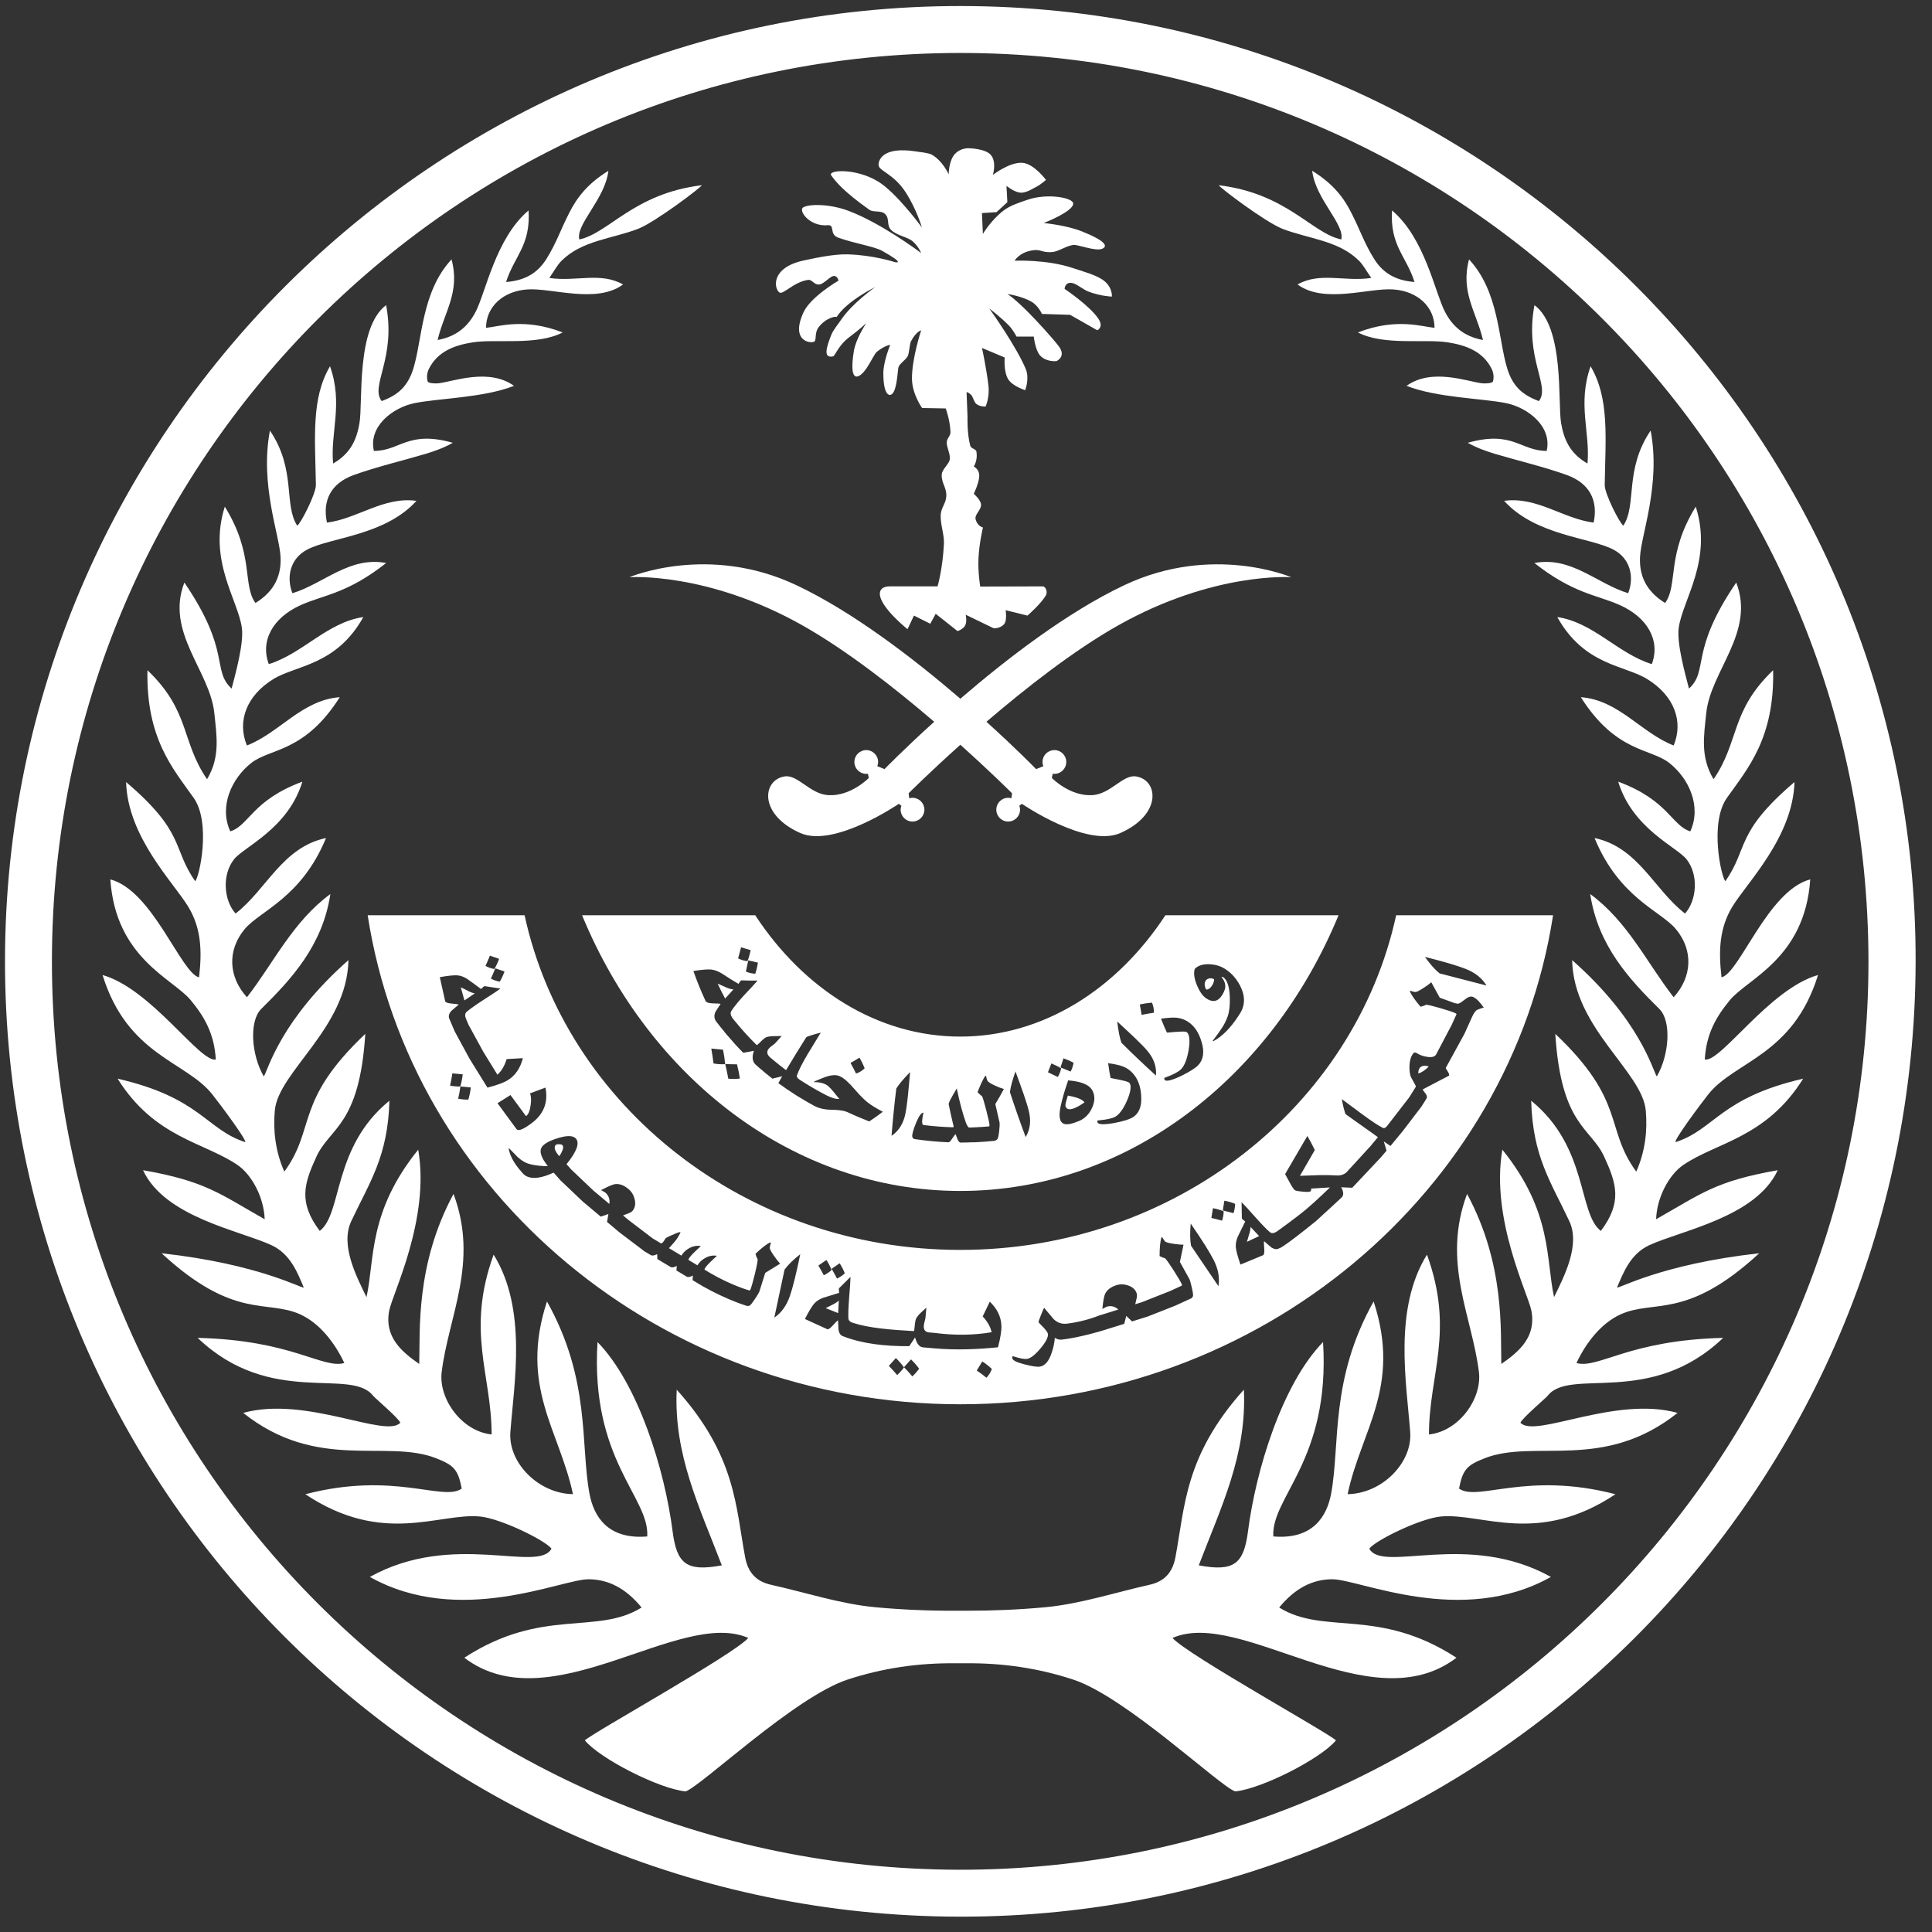
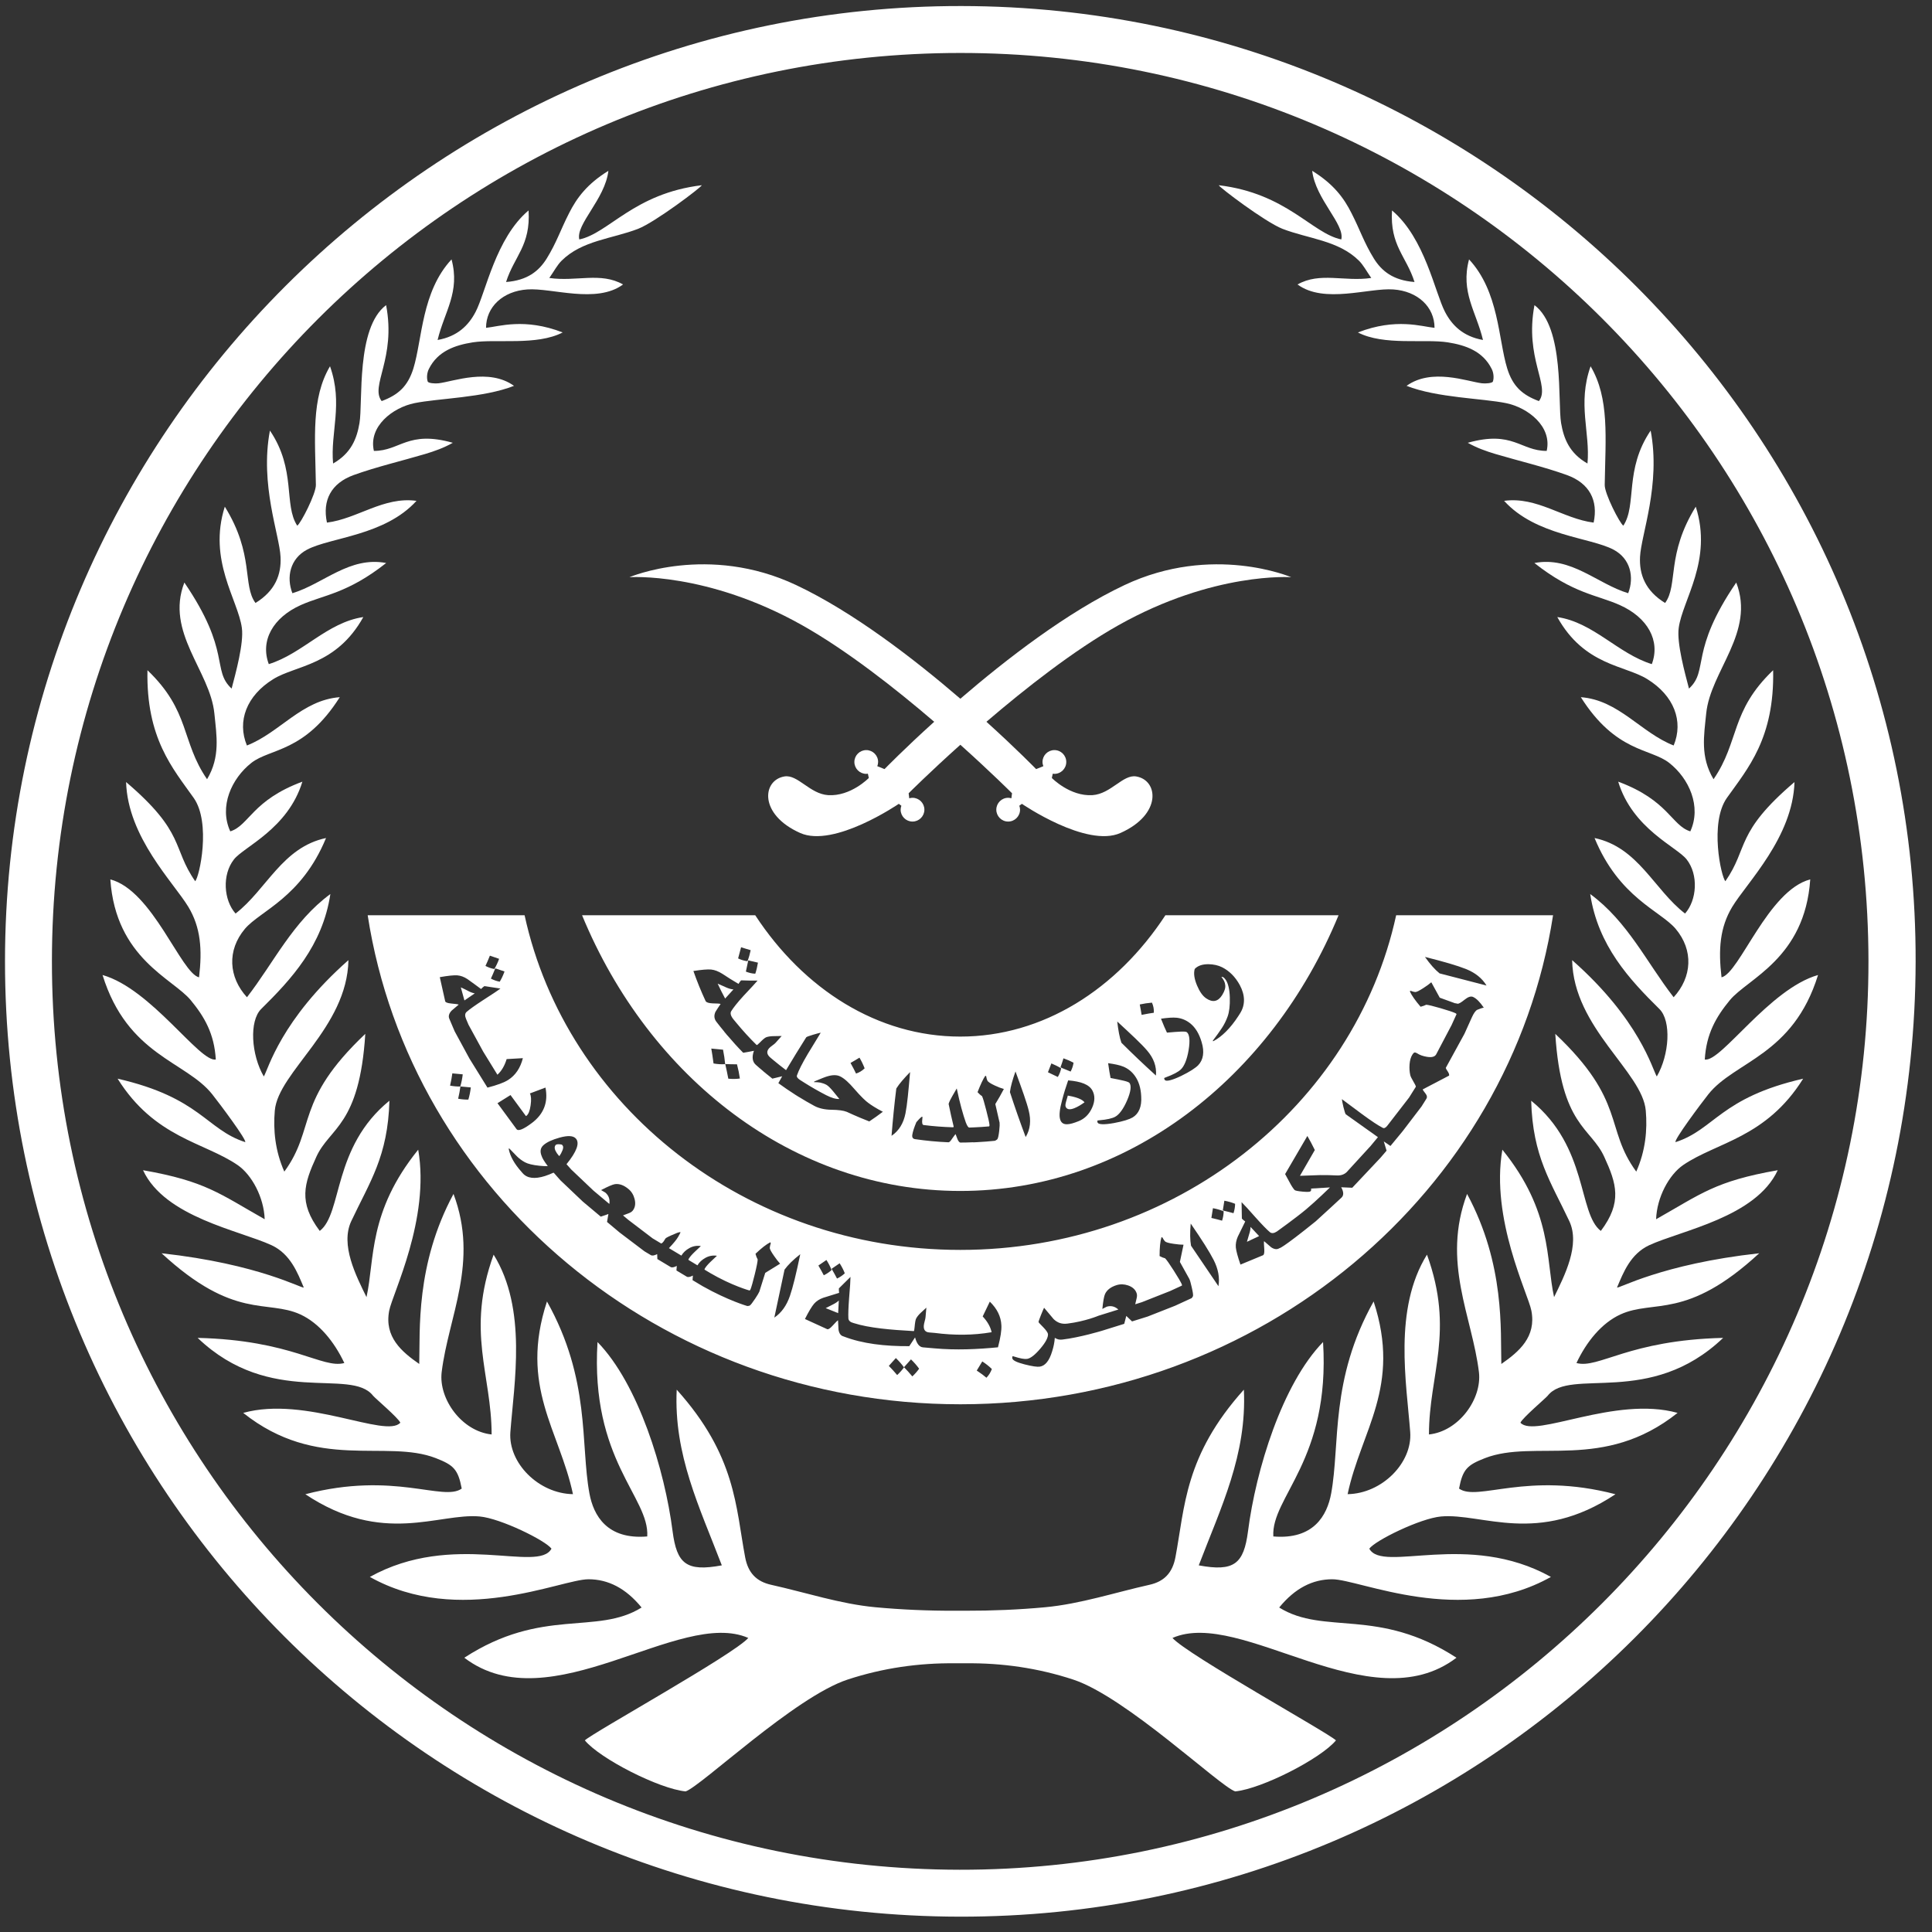
<svg xmlns="http://www.w3.org/2000/svg" width="80" height="80" viewBox="0 0 80 80" fill="none">
  <rect x="0" y="0" width="80" height="80" fill="#333333" stroke="none" />
  <path d="M39.811 0.25C17.998 0.222 0.214 17.981 0.207 39.797C0.2 61.638 17.866 79.326 39.73 79.365C61.556 79.403 79.271 61.713 79.322 39.828C79.374 18.037 61.644 0.278 39.811 0.25ZM39.734 77.422C18.954 77.391 2.138 60.556 2.15 39.791C2.161 19.016 18.991 2.196 39.765 2.193C60.541 2.193 77.349 19 77.369 39.791C77.389 60.532 60.468 77.453 39.734 77.422Z" fill="white" />
  <path d="M70.739 45.312C71.827 43.94 74.248 43.71 75.281 40.373C73.266 40.945 71.258 43.998 70.591 43.873C70.654 42.801 71.064 42.103 71.625 41.42C72.358 40.523 74.737 39.693 74.958 36.414C73.207 36.87 72.03 40.298 71.285 40.469C71.148 39.316 71.215 38.403 71.729 37.55C72.338 36.544 74.237 34.672 74.306 32.383C71.834 34.488 72.412 35.101 71.445 36.488C71.27 36.321 70.778 34.067 71.508 33.038C72.37 31.822 73.48 30.574 73.422 27.752C71.64 29.456 72.037 30.691 70.954 32.266C70.396 31.334 70.559 30.457 70.65 29.545C70.825 27.779 72.693 26.188 71.894 24.122C69.941 26.983 70.771 27.744 69.937 28.513C69.77 27.877 69.425 26.629 69.512 26.001C69.668 24.84 70.927 23.202 70.218 20.98C68.987 22.965 69.497 24.224 68.948 24.968C68.125 24.461 67.875 23.787 67.91 23.061C67.953 22.14 68.775 20.075 68.35 17.829C67.251 19.451 67.789 20.902 67.219 21.767C67.072 21.674 66.439 20.441 66.448 20.079C66.478 18.126 66.651 16.5 65.863 15.166C65.31 16.729 65.854 17.907 65.734 19.193C64.982 18.764 64.752 18.159 64.642 17.52C64.495 16.655 64.79 13.571 63.539 12.635C63.119 14.846 64.213 15.977 63.723 16.608C63.036 16.354 62.639 15.996 62.41 15.255C62.039 14.05 62.074 12.078 60.83 10.741C60.468 12.098 61.127 12.901 61.407 14.078C60.581 13.931 60.124 13.47 59.836 12.917C59.419 12.121 59.001 9.856 57.64 8.714C57.551 10.173 58.232 10.604 58.572 11.677C57.688 11.61 57.211 11.222 56.892 10.71C56.476 10.036 56.327 9.54 55.965 8.831C55.646 8.192 55.213 7.615 54.335 7.073C54.472 8.246 55.692 9.284 55.54 9.915C54.32 9.661 53.282 8.008 50.468 7.67C50.468 7.739 52.382 9.191 53.104 9.475C54.183 9.891 55.423 9.954 56.27 10.793C56.456 10.979 56.582 11.226 56.781 11.51C55.669 11.674 54.657 11.252 53.728 11.779C54.827 12.593 56.684 11.911 57.693 11.985C58.703 12.054 59.401 12.71 59.401 13.575C58.874 13.525 57.81 13.151 56.228 13.766C57.307 14.323 58.976 14.024 59.951 14.176C60.684 14.293 61.397 14.535 61.767 15.275C61.846 15.427 61.869 15.645 61.818 15.797C61.794 15.867 61.517 15.89 61.362 15.871C60.754 15.797 59.284 15.227 58.243 15.977C59.511 16.475 61.377 16.491 62.368 16.694C63.261 16.878 64.278 17.654 64.045 18.671C62.957 18.675 62.649 17.808 60.777 18.335C61.148 18.545 61.533 18.682 61.923 18.799C62.91 19.091 63.919 19.325 64.886 19.672C65.818 20.012 66.184 20.721 65.989 21.64C64.722 21.48 63.647 20.552 62.282 20.739C63.595 22.185 65.84 22.247 66.811 22.759C67.517 23.133 67.676 23.897 67.42 24.564C66.126 24.17 65.062 23.023 63.536 23.313C65.147 24.583 66.124 24.631 67.065 25.051C68.23 25.569 68.761 26.533 68.398 27.5C66.991 27.064 65.984 25.773 64.484 25.551C65.602 27.563 67.283 27.543 68.211 28.121C69.318 28.804 69.719 29.864 69.303 30.869C67.951 30.343 67.03 28.986 65.459 28.869C66.909 31.162 68.343 30.982 69.115 31.587C69.945 32.237 70.463 33.399 69.992 34.425C69.212 34.183 69.088 33.138 67.006 32.367C67.602 34.324 69.435 35.065 69.841 35.587C70.339 36.222 70.265 37.275 69.774 37.828C68.491 36.838 67.84 35.084 66.027 34.701C67.045 37.173 68.749 37.711 69.384 38.459C70.136 39.352 70.062 40.463 69.302 41.294C68.19 39.863 67.403 38.162 65.847 37.02C66.17 39.161 67.473 40.557 68.712 41.78C69.215 42.278 69.126 43.678 68.604 44.575C68.42 44.274 67.902 42.228 65.099 39.757C65.154 42.568 68.012 44.384 68.148 45.988C68.218 46.787 68.137 47.656 67.754 48.514C66.432 46.709 67.353 45.606 64.401 42.81C64.644 46.627 65.871 46.678 66.428 47.901C66.939 49.013 67.18 49.785 66.287 50.97C65.336 50.241 65.769 47.504 63.403 45.578C63.465 47.89 64.218 48.939 64.982 50.565C65.442 51.547 64.783 52.825 64.351 53.711C64.004 52.144 64.293 50.183 62.21 47.606C61.712 50.467 63.279 53.575 63.411 54.272C63.621 55.36 62.897 55.972 62.167 56.479C62.128 55.118 62.327 52.365 60.748 49.438C59.688 52.268 60.958 54.502 61.24 56.821C61.368 57.92 60.414 59.266 59.17 59.398C59.17 56.915 60.242 55.133 59.088 51.952C57.688 54.206 58.242 57.277 58.394 59.301C58.487 60.575 57.224 61.847 55.802 61.87C56.359 59.231 58.036 57.419 56.879 53.891C55.065 57.126 55.498 59.789 55.121 61.84C54.954 62.752 54.392 63.762 52.726 63.621C52.625 61.996 55.089 60.464 54.785 55.571C53.093 57.309 52.002 60.869 51.678 63.403C51.502 64.755 51.108 65.091 49.638 64.818C50.559 62.408 51.634 60.241 51.506 57.543C49.046 60.28 49.066 62.4 48.672 64.482C48.55 65.126 48.208 65.488 47.592 65.624C46.158 65.945 44.738 66.415 43.284 66.552C42.181 66.654 41.078 66.7 39.982 66.697H39.546C38.45 66.701 37.346 66.654 36.243 66.552C34.789 66.415 33.37 65.943 31.935 65.624C31.319 65.488 30.975 65.126 30.855 64.482C30.461 62.4 30.481 60.28 28.021 57.543C27.893 60.241 28.968 62.408 29.889 64.818C28.419 65.091 28.025 64.755 27.85 63.403C27.527 60.869 26.434 57.309 24.742 55.571C24.439 60.464 26.902 61.996 26.801 63.621C25.136 63.762 24.575 62.752 24.407 61.84C24.028 59.789 24.461 57.126 22.649 53.891C21.491 57.419 23.167 59.232 23.725 61.87C22.302 61.847 21.04 60.577 21.133 59.301C21.285 57.277 21.84 54.206 20.44 51.952C19.286 55.133 20.357 56.915 20.357 59.398C19.114 59.266 18.158 57.92 18.288 56.821C18.569 54.502 19.839 52.268 18.779 49.438C17.2 52.365 17.399 55.118 17.36 56.479C16.631 55.972 15.906 55.36 16.116 54.272C16.248 53.575 17.815 50.467 17.317 47.606C15.235 50.183 15.523 52.144 15.176 53.711C14.743 52.827 14.084 51.548 14.545 50.565C15.31 48.939 16.062 47.89 16.125 45.578C13.758 47.504 14.191 50.241 13.24 50.97C12.347 49.785 12.589 49.013 13.099 47.901C13.656 46.677 14.885 46.627 15.126 42.81C12.174 45.606 13.095 46.709 11.773 48.514C11.392 47.656 11.309 46.787 11.379 45.988C11.515 44.386 14.374 42.568 14.428 39.757C11.626 42.23 11.106 44.276 10.924 44.575C10.401 43.678 10.312 42.278 10.815 41.78C12.055 40.555 13.357 39.16 13.68 37.02C12.124 38.162 11.337 39.862 10.226 41.294C9.465 40.463 9.391 39.352 10.143 38.459C10.779 37.711 12.482 37.172 13.5 34.701C11.688 35.083 11.036 36.838 9.754 37.828C9.262 37.275 9.188 36.222 9.687 35.587C10.092 35.065 11.925 34.324 12.521 32.367C10.439 33.138 10.315 34.183 9.535 34.425C9.063 33.4 9.582 32.239 10.412 31.587C11.184 30.982 12.619 31.162 14.069 28.869C12.498 28.986 11.577 30.343 10.224 30.869C9.808 29.864 10.209 28.804 11.316 28.121C12.244 27.544 13.924 27.564 15.044 25.551C13.542 25.774 12.537 27.064 11.13 27.5C10.768 26.533 11.297 25.571 12.463 25.051C13.403 24.631 14.381 24.583 15.991 23.313C14.467 23.025 13.403 24.171 12.107 24.564C11.85 23.897 12.01 23.133 12.716 22.759C13.687 22.247 15.932 22.186 17.246 20.739C15.881 20.552 14.806 21.48 13.538 21.64C13.343 20.72 13.709 20.011 14.641 19.672C15.608 19.325 16.618 19.091 17.604 18.799C17.994 18.682 18.38 18.545 18.75 18.335C16.879 17.808 16.57 18.675 15.482 18.671C15.248 17.652 16.267 16.877 17.159 16.694C18.15 16.491 20.018 16.475 21.284 15.977C20.243 15.229 18.772 15.797 18.165 15.871C18.009 15.89 17.732 15.867 17.71 15.797C17.659 15.645 17.682 15.427 17.76 15.275C18.13 14.534 18.843 14.293 19.576 14.176C20.551 14.024 22.22 14.323 23.299 13.766C21.717 13.151 20.653 13.524 20.126 13.575C20.126 12.71 20.824 12.054 21.834 11.985C22.844 11.911 24.699 12.593 25.799 11.779C24.872 11.252 23.858 11.673 22.746 11.51C22.945 11.226 23.069 10.979 23.257 10.793C24.103 9.954 25.343 9.891 26.423 9.475C27.145 9.191 29.059 7.739 29.059 7.67C26.244 8.009 25.207 9.661 23.987 9.915C23.835 9.284 25.056 8.246 25.192 7.073C24.315 7.615 23.883 8.192 23.562 8.831C23.2 9.54 23.051 10.036 22.635 10.71C22.314 11.222 21.84 11.611 20.955 11.677C21.295 10.604 21.976 10.173 21.887 8.714C20.526 9.856 20.11 12.121 19.692 12.917C19.403 13.47 18.947 13.931 18.12 14.078C18.402 12.901 19.061 12.098 18.697 10.741C17.453 12.078 17.488 14.05 17.118 15.255C16.888 15.996 16.489 16.354 15.804 16.608C15.312 15.977 16.409 14.846 15.988 12.635C14.737 13.571 15.033 16.655 14.885 17.52C14.776 18.159 14.545 18.764 13.793 19.193C13.672 17.906 14.218 16.729 13.665 15.166C12.878 16.499 13.049 18.125 13.08 20.079C13.088 20.441 12.456 21.674 12.308 21.767C11.738 20.902 12.277 19.451 11.177 17.829C10.752 20.075 11.574 22.142 11.617 23.061C11.652 23.787 11.403 24.461 10.579 24.968C10.029 24.223 10.54 22.963 9.309 20.98C8.6 23.202 9.859 24.84 10.015 26.001C10.102 26.629 9.758 27.876 9.591 28.513C8.756 27.745 9.586 26.985 7.634 24.122C6.834 26.188 8.702 27.779 8.877 29.545C8.967 30.457 9.131 31.334 8.574 32.266C7.49 30.691 7.887 29.456 6.106 27.752C6.047 30.574 7.159 31.822 8.019 33.038C8.748 34.067 8.258 36.321 8.082 36.488C7.115 35.101 7.692 34.488 5.221 32.383C5.291 34.672 7.189 36.542 7.798 37.55C8.312 38.403 8.379 39.316 8.242 40.469C7.497 40.298 6.32 36.871 4.569 36.414C4.792 39.693 7.17 40.523 7.902 41.42C8.464 42.103 8.873 42.801 8.936 43.873C8.269 43.998 6.262 40.945 4.246 40.373C5.28 43.71 7.7 43.94 8.788 45.312C9.104 45.709 10.231 47.219 10.153 47.293C8.535 46.77 8.305 45.453 4.87 44.666C6.406 47.121 8.453 47.293 9.837 48.241C10.429 48.647 10.929 49.583 10.96 50.486C9.096 49.434 8.519 48.911 5.923 48.456C6.827 50.404 9.919 50.948 11.248 51.563C12.02 51.925 12.316 52.686 12.577 53.31C12.53 53.384 10.752 52.343 6.691 51.895C9.708 54.682 11.045 53.793 12.438 54.428C13.218 54.788 13.844 55.564 14.258 56.44C13.337 56.689 12.098 55.492 8.184 55.399C11.209 58.292 14.523 56.604 15.45 57.796C15.524 57.89 16.495 58.713 16.577 58.911C15.981 59.574 12.667 57.784 10.071 58.505C13.14 60.946 15.981 59.574 18.051 60.38C18.776 60.664 18.967 60.836 19.119 61.639C18.348 62.19 16.324 60.911 12.644 61.873C15.856 64.014 18.164 62.641 19.864 62.794C20.727 62.872 22.589 63.788 22.835 64.127C22.285 65.152 18.765 63.379 15.315 65.297C19.019 67.375 23.234 65.394 24.367 65.394C25.178 65.394 25.911 65.761 26.567 66.564C24.699 67.726 22.462 66.541 19.226 68.643C22.785 71.356 28.138 66.577 30.985 67.824C30.381 68.513 24.553 71.742 24.217 72.065C24.845 72.825 27.293 74.072 28.389 74.178C29.02 73.975 32.911 70.264 35.098 69.547C36.561 69.067 38.045 68.857 39.55 68.873H39.986C41.49 68.857 42.976 69.067 44.437 69.547C46.624 70.264 50.516 73.976 51.147 74.178C52.242 74.072 54.69 72.825 55.319 72.065C54.983 71.742 49.155 68.513 48.55 67.824C51.396 66.576 56.749 71.356 60.309 68.643C57.074 66.541 54.835 67.726 52.969 66.564C53.623 65.761 54.356 65.394 55.168 65.394C56.302 65.394 60.517 67.375 64.22 65.297C60.77 63.379 57.25 65.152 56.7 64.127C56.945 63.787 58.809 62.872 59.671 62.794C61.37 62.642 63.678 64.014 66.892 61.873C63.212 60.911 61.188 62.19 60.416 61.639C60.568 60.836 60.759 60.664 61.485 60.38C63.555 59.574 66.397 60.946 69.465 58.505C66.868 57.784 63.555 59.574 62.958 58.911C63.041 58.712 64.011 57.89 64.085 57.796C65.013 56.604 68.326 58.291 71.352 55.399C67.438 55.492 66.198 56.689 65.278 56.44C65.691 55.562 66.318 54.786 67.098 54.428C68.49 53.793 69.827 54.682 72.845 51.895C68.783 52.343 67.005 53.384 66.959 53.31C67.221 52.686 67.516 51.925 68.287 51.563C69.616 50.948 72.709 50.406 73.612 48.456C71.016 48.911 70.439 49.435 68.576 50.486C68.606 49.583 69.107 48.647 69.698 48.241C71.083 47.294 73.129 47.123 74.665 44.666C71.231 45.453 71.001 46.77 69.382 47.293C69.297 47.219 70.424 45.71 70.739 45.312Z" fill="white" />
-   <path d="M44.382 11.716C44.593 11.747 44.839 11.995 45.101 12.086C45.618 12.272 46.04 12.281 46.04 12.281C46.04 12.281 46.081 11.912 45.705 11.618C45.409 11.389 44.796 11.224 44.421 11.099C43.346 10.735 42.014 10.795 42.014 10.795C42.014 10.795 42.195 10.461 42.733 10.369C43.109 10.303 43.109 10.466 43.556 10.439C43.828 10.422 44.143 10.18 44.445 10.142C44.633 10.117 45.363 10.422 45.645 10.299C45.868 10.202 45.813 9.985 44.792 9.578C44.14 9.32 43.218 9.235 43.218 9.235C43.218 9.235 44.453 8.757 44.439 8.426C44.429 8.182 43.364 7.993 42.556 8.269C42.208 8.39 41.819 8.507 41.527 8.739C41.014 9.145 40.699 9.688 40.699 9.688L40.66 8.823L41.264 8.784L41.713 8.372L41.676 7.695C41.676 7.695 41.972 7.945 42.241 7.977C42.406 7.998 42.636 7.883 42.636 7.883C42.636 7.883 42.736 7.831 42.946 7.718C43.085 7.645 43.312 7.45 43.312 7.45C43.312 7.45 42.817 6.777 42.336 6.742C41.805 6.703 41.112 7.243 41.112 7.243C41.112 7.243 41.282 6.703 41.025 6.413C40.794 6.151 40.133 6.14 40.133 6.14C40.133 6.14 39.808 6.105 39.553 6.363C39.284 6.636 39.282 7.218 39.282 7.218C39.282 7.218 39.031 6.647 38.572 6.399C38.443 6.33 38.071 6.292 37.921 6.27C36.543 6.054 36.372 6.64 36.379 6.831C36.39 7.09 37.007 7.179 37.524 7.997C37.936 8.646 38.155 9.351 38.175 9.42C38.113 9.334 37.102 7.965 36.354 7.512C35.412 6.947 34.269 7.039 34.417 7.257C34.589 7.509 34.933 7.931 35.997 8.685C36.167 8.806 36.468 8.703 36.635 8.848C36.859 9.043 36.694 9.305 36.89 9.511C37.121 9.756 37.585 9.808 37.799 9.998C38.031 10.207 38.131 10.446 38.141 10.476C38.092 10.439 36.497 9.241 35.129 8.728C34.327 8.429 33.493 8.448 33.26 8.586C33.043 8.716 33.525 9.395 34.276 9.326C34.589 9.295 34.32 9.703 34.711 9.842C35.405 10.086 36.205 10.206 36.526 10.386C37.553 10.961 37.064 10.857 37.064 10.857C37.064 10.857 36.171 10.56 35.093 10.532C34.476 10.515 33.621 10.716 33.286 10.784C31.927 11.077 32.041 11.921 32.267 12.106C32.416 12.231 32.853 11.68 33.454 11.591C33.638 11.563 33.691 11.794 33.917 11.781C34.094 11.772 34.351 11.467 34.493 11.433C34.677 11.391 34.72 11.621 34.72 11.621C34.72 11.621 33.572 12.284 33.273 12.929C32.721 14.123 33.555 14.237 33.718 14.144C33.819 14.085 33.718 13.781 33.897 13.55C34.225 13.126 34.674 13.077 34.636 13.138C35.03 12.503 36.102 11.956 36.234 11.89C36.122 11.974 35.282 12.585 34.859 13.198C34.699 13.435 34.504 13.658 34.419 13.872C34.231 14.357 34.066 14.844 34.491 14.758C34.585 14.74 34.7 14.305 35.189 13.944C35.576 13.658 35.831 13.415 35.869 13.383C35.82 13.456 35.44 14.042 35.359 14.524C35.125 15.929 35.579 15.7 35.893 15.232C36.062 14.977 36.221 14.635 36.312 14.564C36.639 14.303 36.863 14.279 36.863 14.279C36.863 14.279 36.577 14.966 36.577 15.459C36.577 16.41 36.866 16.485 37.008 16.223C37.161 15.938 37.171 15.257 37.212 15.18C37.291 15.027 37.492 14.908 37.582 14.758C37.652 14.637 37.663 14.236 37.724 14.126C37.941 13.72 38.144 13.678 38.144 13.678C38.144 13.678 37.752 14.85 37.763 15.695C37.77 16.319 38.181 16.895 38.181 16.895L39.16 16.913C39.16 16.913 39.339 17.386 39.357 17.892C39.361 18.063 39.194 18.15 39.203 18.345C39.213 18.558 39.343 18.778 39.332 18.994C39.322 19.203 39.01 19.42 38.996 19.643C38.972 20.005 39.202 20.176 39.184 20.549C39.17 20.839 38.978 21.009 38.954 21.299C38.926 21.683 39.105 22.146 39.087 22.506C39.033 23.58 38.822 24.28 38.822 24.28H36.847C36.546 24.28 36.432 24.416 36.432 24.586C36.432 25.14 37.579 26.054 37.579 26.054L37.844 25.49L38.521 25.828L38.745 25.416L39.648 26.131C39.648 26.131 39.882 26.064 39.968 25.894C40.052 25.724 39.986 25.454 39.986 25.454L41.152 26.018C41.152 26.018 41.463 26.025 41.598 25.815C41.702 25.657 41.642 25.267 41.642 25.267L42.545 25.491C42.545 25.491 43.111 25 43.31 24.647C43.389 24.508 43.296 24.281 43.181 24.281C42.745 24.281 40.589 24.288 40.589 24.288C40.589 24.288 40.489 23.706 40.517 23.11C40.548 22.484 40.702 21.841 40.702 21.841C40.702 21.841 40.479 21.803 40.398 21.506C40.346 21.303 40.628 21.123 40.623 20.902C40.617 20.698 40.322 20.446 40.322 20.446C40.322 20.446 40.549 19.987 40.549 19.693C40.549 19.424 40.322 19.317 40.322 19.317C40.322 19.317 40.492 19.069 40.433 18.707C40.415 18.579 40.211 18.591 40.174 18.449C40.038 17.934 40.063 17.259 40.063 17.259L40.024 16.233C40.024 16.233 40.149 16.265 40.233 16.377C40.307 16.477 40.33 16.649 40.436 16.733C40.589 16.849 40.812 16.833 40.812 16.833C40.812 16.833 40.989 16.45 40.928 15.954C40.842 15.233 40.662 14.408 40.662 14.408L41.603 14.803C41.603 14.803 41.548 15.374 41.745 15.7C41.924 15.992 42.45 16.156 42.45 16.156C42.45 16.156 42.645 15.676 42.468 15.264C42.074 14.333 41.031 12.866 40.965 12.776C40.993 12.794 41.446 13.139 41.768 13.471C41.96 13.667 42.092 13.938 42.092 13.938H42.807C42.807 13.938 42.865 14.502 43.073 14.726C43.331 15.002 43.746 14.953 43.746 14.953C43.746 14.953 44.158 14.772 43.854 14.355C43.613 14.027 42.92 13.27 42.537 12.89C42 12.354 41.745 12.192 41.716 12.174C41.762 12.178 42.319 12.268 42.704 12.489C43 12.66 43.144 12.999 43.144 12.999L44.31 13.036L45.437 13.676C45.437 13.676 45.715 13.553 45.483 13.201C45.123 12.656 44.083 11.963 44.083 11.963C44.083 11.963 44.091 11.674 44.382 11.716Z" fill="white" />
  <path d="M53.467 23.901C53.467 23.901 50.212 22.505 46.561 24.228C44.2 25.341 41.678 27.287 39.766 28.933C37.853 27.287 35.329 25.341 32.97 24.228C29.32 22.505 26.062 23.901 26.062 23.901C26.062 23.901 29.269 23.667 33.223 25.893C35.066 26.932 37.068 28.503 38.683 29.887C37.428 31.021 36.626 31.847 36.626 31.847L36.327 31.726C36.347 31.673 36.361 31.612 36.361 31.552C36.361 31.28 36.141 31.06 35.87 31.06C35.598 31.06 35.378 31.28 35.378 31.552C35.378 31.823 35.598 32.044 35.87 32.044C35.893 32.044 35.916 32.039 35.937 32.037L35.976 32.214C35.976 32.214 35.226 32.985 34.29 32.925C33.53 32.874 33.031 32.057 32.48 32.151C31.562 32.307 31.413 33.725 33.133 34.492C34.539 35.12 37.217 33.285 37.217 33.285L37.324 33.364C37.306 33.416 37.293 33.468 37.293 33.527C37.293 33.798 37.513 34.019 37.785 34.019C38.056 34.019 38.277 33.798 38.277 33.527C38.277 33.255 38.056 33.035 37.785 33.035C37.739 33.035 37.694 33.042 37.65 33.056L37.625 32.847C37.625 32.847 38.479 31.992 39.766 30.839C41.053 31.993 41.906 32.847 41.906 32.847L41.879 33.056C41.837 33.042 41.792 33.035 41.746 33.035C41.475 33.035 41.255 33.255 41.255 33.527C41.255 33.798 41.475 34.019 41.746 34.019C42.018 34.019 42.238 33.798 42.238 33.527C42.238 33.468 42.227 33.416 42.207 33.364L42.315 33.285C42.315 33.285 44.99 35.12 46.396 34.492C48.119 33.725 47.968 32.305 47.049 32.151C46.499 32.057 46.002 32.874 45.238 32.925C44.304 32.985 43.554 32.214 43.554 32.214L43.593 32.037C43.614 32.039 43.638 32.044 43.66 32.044C43.932 32.044 44.152 31.823 44.152 31.552C44.152 31.28 43.932 31.06 43.66 31.06C43.388 31.06 43.168 31.28 43.168 31.552C43.168 31.612 43.182 31.673 43.203 31.726L42.904 31.847C42.904 31.847 42.101 31.021 40.846 29.887C42.462 28.503 44.464 26.93 46.306 25.893C50.26 23.667 53.467 23.901 53.467 23.901Z" fill="white" />
-   <path d="M49.915 40.622C49.886 40.672 49.876 40.732 49.887 40.805C49.897 40.877 49.918 40.933 49.949 40.975C50.028 40.979 50.102 40.933 50.171 40.833C50.183 40.817 50.192 40.803 50.201 40.789C50.251 40.704 50.275 40.624 50.272 40.548C50.212 40.514 50.148 40.502 50.081 40.512C50.004 40.526 49.95 40.562 49.915 40.622Z" fill="white" />
  <path d="M30.059 40.882C29.944 40.83 29.83 40.78 29.717 40.731C29.814 40.94 29.917 41.147 30.026 41.347C30.14 41.22 30.254 41.094 30.37 40.97C30.278 40.963 30.175 40.935 30.059 40.882Z" fill="white" />
  <path d="M44.216 45.365C44.194 45.44 44.173 45.517 44.15 45.595C44.118 45.704 44.108 45.779 44.125 45.822C44.171 45.942 44.294 45.966 44.493 45.885C44.623 45.832 44.762 45.751 44.908 45.644C44.804 45.513 44.57 45.429 44.216 45.365Z" fill="white" />
-   <path d="M48.257 37.898C46.25 40.962 43.188 42.923 39.764 42.923C36.341 42.923 33.278 40.961 31.272 37.898H24.102C26.884 44.642 32.86 49.315 39.764 49.315C46.669 49.315 52.644 44.642 55.427 37.898H48.257ZM47.7 41.517C47.76 41.652 47.786 41.792 47.778 41.936C47.65 41.951 47.481 41.983 47.272 42.024C47.25 41.879 47.223 41.735 47.195 41.593C47.36 41.557 47.527 41.531 47.7 41.517ZM44.036 43.823C44.187 43.876 44.326 43.936 44.453 44.004C44.436 44.127 44.396 44.249 44.333 44.371C44.216 44.321 44.074 44.265 43.912 44.198C43.957 44.073 43.997 43.949 44.036 43.823ZM35.589 43.795C35.671 43.935 35.742 44.081 35.803 44.237C35.699 44.339 35.58 44.411 35.447 44.454C35.395 44.34 35.317 44.194 35.218 44.014C35.343 43.944 35.467 43.871 35.589 43.795ZM31.385 39.861C31.358 40.025 31.322 40.178 31.275 40.319C31.148 40.315 31.019 40.285 30.885 40.232C30.914 40.103 30.946 39.948 30.984 39.767C31.119 39.801 31.253 39.833 31.385 39.861ZM30.687 39.223C30.819 39.267 30.952 39.307 31.084 39.345C31.049 39.51 31.006 39.661 30.952 39.801C30.825 39.787 30.695 39.749 30.564 39.686C30.601 39.557 30.64 39.402 30.687 39.223ZM29.546 44.036C29.516 43.804 29.485 43.599 29.453 43.419C29.616 43.437 29.779 43.453 29.939 43.465C29.981 43.671 30.01 43.871 30.027 44.064C29.883 44.075 29.723 44.067 29.546 44.036ZM30.158 44.666C30.113 44.438 30.073 44.236 30.031 44.06C30.194 44.067 30.356 44.071 30.517 44.071C30.57 44.272 30.61 44.468 30.637 44.659C30.495 44.68 30.335 44.683 30.158 44.666ZM35.995 46.436C35.419 46.212 35.116 46.059 35.063 46.039C34.921 45.982 34.712 45.957 34.43 45.953C34.147 45.949 33.907 45.893 33.722 45.794C33.505 45.677 33.29 45.552 33.079 45.421L33.077 45.422C33.052 45.407 33.029 45.39 33.003 45.375C32.974 45.357 32.945 45.34 32.917 45.322L32.918 45.321C32.686 45.172 32.455 45.017 32.23 44.851C32.283 44.755 32.336 44.66 32.389 44.566C32.255 44.6 32.119 44.634 31.982 44.664C31.907 44.606 31.832 44.543 31.758 44.483L31.757 44.485C31.736 44.468 31.716 44.45 31.697 44.433C31.668 44.41 31.637 44.386 31.608 44.362C31.608 44.361 31.609 44.361 31.609 44.359C31.503 44.27 31.397 44.183 31.294 44.089C31.154 43.964 31.127 43.767 31.219 43.511C31.073 43.542 30.924 43.568 30.775 43.593C30.549 43.365 30.332 43.124 30.122 42.876C30.12 42.876 30.12 42.877 30.119 42.877C30.101 42.857 30.084 42.833 30.066 42.811C30.041 42.781 30.016 42.754 29.991 42.723C29.992 42.721 29.993 42.721 29.993 42.72C29.881 42.584 29.769 42.447 29.66 42.304C29.569 42.182 29.557 42.044 29.627 41.895C29.695 41.785 29.766 41.678 29.839 41.572C29.805 41.557 29.694 41.55 29.503 41.547C29.349 41.54 29.255 41.51 29.223 41.459C29.22 41.455 29.218 41.451 29.216 41.448C29.029 41.047 28.861 40.633 28.712 40.207C29.055 40.154 29.298 40.132 29.446 40.146C29.594 40.161 29.748 40.221 29.911 40.323C30.133 40.471 30.356 40.61 30.58 40.741C30.613 40.682 30.649 40.635 30.687 40.594C30.917 40.604 31.144 40.607 31.37 40.603C31.285 40.707 31.088 40.915 30.787 41.237C30.531 41.517 30.363 41.731 30.275 41.876C30.229 41.958 30.259 42.071 30.371 42.209C30.413 42.26 30.456 42.312 30.498 42.362C30.762 42.682 31.04 42.986 31.329 43.27C31.342 43.283 31.385 43.249 31.459 43.174C31.588 43.04 31.68 42.965 31.735 42.947C31.818 42.919 31.922 42.905 32.048 42.904C32.154 42.905 32.26 42.903 32.367 42.898C32.283 42.993 32.198 43.086 32.115 43.181C32.09 43.209 32.047 43.245 31.982 43.291C31.918 43.337 31.874 43.375 31.849 43.403C31.733 43.531 31.747 43.662 31.896 43.79C31.943 43.83 31.992 43.871 32.039 43.91C32.207 44.049 32.377 44.184 32.549 44.313C32.821 43.857 33.099 43.403 33.384 42.953C33.399 42.932 33.496 42.898 33.671 42.845C33.834 42.798 33.938 42.767 33.985 42.762C33.807 43.053 33.629 43.346 33.45 43.639C33.217 44.032 33.068 44.329 33.002 44.525C32.978 44.582 33.017 44.645 33.119 44.713C33.179 44.752 33.239 44.79 33.3 44.828C33.595 45.014 33.898 45.188 34.207 45.347C34.437 45.465 34.62 45.516 34.756 45.506C34.666 45.399 34.58 45.293 34.499 45.19C34.381 45.048 34.289 44.957 34.217 44.918C34.139 44.876 34.056 44.847 33.967 44.828C33.889 44.814 33.809 44.808 33.722 44.809C33.715 44.809 33.71 44.808 33.707 44.807C33.705 44.807 33.705 44.805 33.704 44.805C33.703 44.802 33.703 44.8 33.704 44.798C33.707 44.794 33.712 44.79 33.719 44.786C33.726 44.782 33.736 44.776 33.746 44.77C33.984 44.669 34.155 44.599 34.263 44.568C34.48 44.504 34.655 44.504 34.793 44.573C34.967 44.659 35.154 44.832 35.376 45.091C35.657 45.417 35.86 45.603 35.951 45.666C36.075 45.761 36.274 45.889 36.557 46.036C36.374 46.174 36.188 46.308 35.995 46.436ZM37.494 46.102C37.413 46.506 37.229 46.821 36.917 47.032C36.968 46.376 37.033 45.723 37.114 45.073C37.238 44.873 37.434 44.651 37.685 44.392C37.617 45.181 37.564 45.752 37.494 46.102ZM41.384 46.459C41.387 46.465 41.39 46.474 41.391 46.485C41.398 46.544 41.394 46.654 41.376 46.819C41.354 47.016 41.327 47.133 41.299 47.172C41.292 47.183 41.26 47.205 41.203 47.237C40.965 47.262 40.725 47.28 40.486 47.293V47.294C40.465 47.296 40.444 47.294 40.425 47.296C40.383 47.297 40.343 47.301 40.301 47.303C40.301 47.301 40.301 47.3 40.301 47.298C40.121 47.305 39.941 47.312 39.76 47.311C39.716 47.296 39.677 47.245 39.643 47.159C39.618 47.091 39.594 47.025 39.568 46.96C39.551 46.974 39.504 47.039 39.422 47.154C39.361 47.252 39.309 47.301 39.274 47.3C38.812 47.28 38.351 47.237 37.892 47.17C37.798 47.156 37.759 47.094 37.777 46.984C37.799 46.85 37.856 46.679 37.944 46.468C38.055 46.204 38.151 46.071 38.239 46.073C38.221 46.147 38.206 46.231 38.192 46.329C38.17 46.492 38.188 46.578 38.246 46.585C38.653 46.637 39.061 46.667 39.471 46.679C39.477 46.67 39.483 46.66 39.49 46.652C39.413 46.339 39.344 46.024 39.28 45.709C39.31 45.613 39.363 45.506 39.434 45.386C39.498 45.279 39.558 45.173 39.617 45.07C39.746 45.69 39.879 46.158 39.991 46.474C40.046 46.619 40.094 46.691 40.138 46.69C40.198 46.688 40.256 46.686 40.316 46.683C40.532 46.674 40.746 46.66 40.961 46.641C40.971 46.62 40.975 46.601 40.973 46.583C40.964 46.479 40.916 46.273 40.837 45.967C40.759 45.66 40.702 45.467 40.663 45.387C40.603 45.35 40.542 45.295 40.478 45.224C40.602 44.91 40.705 44.681 40.802 44.542C40.813 44.55 40.824 44.559 40.836 44.566C40.847 44.639 40.863 44.701 40.886 44.747C40.908 44.793 41.008 44.864 41.195 44.95C41.338 45.018 41.464 45.064 41.568 45.092C41.458 45.303 41.341 45.51 41.214 45.716C41.27 45.963 41.326 46.211 41.384 46.459ZM42.471 47.083C42.239 46.467 42.022 45.846 41.819 45.222C41.847 44.989 41.93 44.705 42.049 44.366C42.322 45.112 42.517 45.652 42.6 45.999C42.699 46.399 42.664 46.761 42.471 47.083ZM43.393 44.4C43.443 44.277 43.49 44.156 43.535 44.034C43.683 44.095 43.818 44.162 43.94 44.237C43.917 44.358 43.871 44.478 43.802 44.595C43.688 44.539 43.55 44.475 43.393 44.4ZM45.222 45.869C45.102 46.137 44.913 46.325 44.666 46.424C44.465 46.505 44.318 46.545 44.226 46.55C44.057 46.569 43.95 46.506 43.903 46.367C43.844 46.198 43.879 45.926 43.981 45.549C44.053 45.27 44.137 45 44.23 44.736C44.759 44.78 45.106 44.904 45.241 45.169C45.343 45.368 45.342 45.602 45.222 45.869ZM46.901 46.27C46.779 46.343 46.52 46.431 46.128 46.503C45.712 46.578 45.488 46.562 45.453 46.488C45.452 46.485 45.45 46.482 45.449 46.481C45.435 46.453 45.435 46.425 45.446 46.397C45.47 46.395 45.492 46.392 45.516 46.389C45.836 46.362 46.059 46.308 46.177 46.243C46.34 46.155 46.513 45.929 46.67 45.566C46.826 45.204 46.851 44.963 46.773 44.847C46.732 44.783 46.461 44.729 45.986 44.637C45.956 44.502 45.924 44.295 45.885 44.024C46.154 44.061 46.364 44.105 46.513 44.166C46.702 44.244 46.864 44.369 46.993 44.55C47.147 44.763 47.24 45.045 47.255 45.404C47.282 45.822 47.156 46.117 46.901 46.27ZM47.865 44.536C47.376 44.093 46.9 43.641 46.435 43.177C46.357 42.956 46.305 42.66 46.262 42.298C46.846 42.837 47.268 43.228 47.499 43.5C47.768 43.812 47.899 44.156 47.865 44.536ZM49.613 44.11C49.51 44.216 49.275 44.375 48.906 44.554C48.513 44.741 48.289 44.786 48.237 44.723C48.236 44.72 48.234 44.719 48.232 44.717C48.212 44.694 48.204 44.666 48.209 44.637C48.232 44.628 48.254 44.619 48.276 44.609C48.586 44.496 48.792 44.382 48.893 44.286C49.033 44.155 49.15 43.885 49.218 43.482C49.285 43.079 49.253 42.834 49.148 42.744C49.093 42.692 48.811 42.717 48.321 42.759C48.258 42.634 48.177 42.44 48.074 42.182C48.349 42.143 48.567 42.125 48.729 42.143C48.935 42.166 49.124 42.244 49.296 42.384C49.498 42.55 49.657 42.804 49.758 43.155C49.881 43.56 49.827 43.887 49.613 44.11ZM51.281 42.067C50.945 42.585 50.591 42.925 50.26 43.103C50.25 43.11 50.24 43.114 50.233 43.114C50.23 43.114 50.228 43.114 50.225 43.111C50.224 43.111 50.224 43.11 50.222 43.11C50.221 43.106 50.221 43.102 50.221 43.099C50.221 43.096 50.224 43.089 50.23 43.078C50.375 42.89 50.494 42.721 50.591 42.575C50.689 42.429 50.77 42.266 50.835 42.086C50.899 41.907 50.934 41.643 50.924 41.303C50.914 40.964 50.855 40.721 50.758 40.576C50.718 40.518 50.679 40.48 50.645 40.462C50.623 40.45 50.6 40.447 50.576 40.453C50.673 40.571 50.726 40.681 50.732 40.781C50.753 40.89 50.714 41.031 50.611 41.198C50.439 41.478 50.214 41.521 49.948 41.341C49.796 41.239 49.672 41.057 49.566 40.805C49.452 40.531 49.418 40.306 49.471 40.122C49.597 39.989 49.783 39.925 50.037 39.925C50.25 39.929 50.441 39.969 50.609 40.054C50.899 40.202 51.147 40.441 51.338 40.791C51.565 41.213 51.566 41.617 51.35 41.958C51.328 41.994 51.304 42.031 51.281 42.067Z" fill="white" />
+   <path d="M48.257 37.898C46.25 40.962 43.188 42.923 39.764 42.923C36.341 42.923 33.278 40.961 31.272 37.898H24.102C26.884 44.642 32.86 49.315 39.764 49.315C46.669 49.315 52.644 44.642 55.427 37.898H48.257ZM47.7 41.517C47.76 41.652 47.786 41.792 47.778 41.936C47.65 41.951 47.481 41.983 47.272 42.024C47.25 41.879 47.223 41.735 47.195 41.593C47.36 41.557 47.527 41.531 47.7 41.517ZM44.036 43.823C44.187 43.876 44.326 43.936 44.453 44.004C44.436 44.127 44.396 44.249 44.333 44.371C44.216 44.321 44.074 44.265 43.912 44.198C43.957 44.073 43.997 43.949 44.036 43.823ZM35.589 43.795C35.671 43.935 35.742 44.081 35.803 44.237C35.699 44.339 35.58 44.411 35.447 44.454C35.395 44.34 35.317 44.194 35.218 44.014C35.343 43.944 35.467 43.871 35.589 43.795ZM31.385 39.861C31.358 40.025 31.322 40.178 31.275 40.319C31.148 40.315 31.019 40.285 30.885 40.232C30.914 40.103 30.946 39.948 30.984 39.767C31.119 39.801 31.253 39.833 31.385 39.861ZM30.687 39.223C30.819 39.267 30.952 39.307 31.084 39.345C31.049 39.51 31.006 39.661 30.952 39.801C30.825 39.787 30.695 39.749 30.564 39.686C30.601 39.557 30.64 39.402 30.687 39.223ZM29.546 44.036C29.516 43.804 29.485 43.599 29.453 43.419C29.616 43.437 29.779 43.453 29.939 43.465C29.981 43.671 30.01 43.871 30.027 44.064C29.883 44.075 29.723 44.067 29.546 44.036ZM30.158 44.666C30.113 44.438 30.073 44.236 30.031 44.06C30.194 44.067 30.356 44.071 30.517 44.071C30.57 44.272 30.61 44.468 30.637 44.659C30.495 44.68 30.335 44.683 30.158 44.666ZM35.995 46.436C35.419 46.212 35.116 46.059 35.063 46.039C34.921 45.982 34.712 45.957 34.43 45.953C34.147 45.949 33.907 45.893 33.722 45.794C33.505 45.677 33.29 45.552 33.079 45.421L33.077 45.422C33.052 45.407 33.029 45.39 33.003 45.375C32.974 45.357 32.945 45.34 32.917 45.322L32.918 45.321C32.686 45.172 32.455 45.017 32.23 44.851C32.283 44.755 32.336 44.66 32.389 44.566C32.255 44.6 32.119 44.634 31.982 44.664C31.907 44.606 31.832 44.543 31.758 44.483L31.757 44.485C31.736 44.468 31.716 44.45 31.697 44.433C31.668 44.41 31.637 44.386 31.608 44.362C31.608 44.361 31.609 44.361 31.609 44.359C31.503 44.27 31.397 44.183 31.294 44.089C31.154 43.964 31.127 43.767 31.219 43.511C31.073 43.542 30.924 43.568 30.775 43.593C30.549 43.365 30.332 43.124 30.122 42.876C30.12 42.876 30.12 42.877 30.119 42.877C30.101 42.857 30.084 42.833 30.066 42.811C30.041 42.781 30.016 42.754 29.991 42.723C29.992 42.721 29.993 42.721 29.993 42.72C29.881 42.584 29.769 42.447 29.66 42.304C29.569 42.182 29.557 42.044 29.627 41.895C29.695 41.785 29.766 41.678 29.839 41.572C29.805 41.557 29.694 41.55 29.503 41.547C29.349 41.54 29.255 41.51 29.223 41.459C29.22 41.455 29.218 41.451 29.216 41.448C29.029 41.047 28.861 40.633 28.712 40.207C29.055 40.154 29.298 40.132 29.446 40.146C29.594 40.161 29.748 40.221 29.911 40.323C30.133 40.471 30.356 40.61 30.58 40.741C30.613 40.682 30.649 40.635 30.687 40.594C30.917 40.604 31.144 40.607 31.37 40.603C31.285 40.707 31.088 40.915 30.787 41.237C30.531 41.517 30.363 41.731 30.275 41.876C30.229 41.958 30.259 42.071 30.371 42.209C30.413 42.26 30.456 42.312 30.498 42.362C30.762 42.682 31.04 42.986 31.329 43.27C31.342 43.283 31.385 43.249 31.459 43.174C31.588 43.04 31.68 42.965 31.735 42.947C31.818 42.919 31.922 42.905 32.048 42.904C32.154 42.905 32.26 42.903 32.367 42.898C32.283 42.993 32.198 43.086 32.115 43.181C32.09 43.209 32.047 43.245 31.982 43.291C31.918 43.337 31.874 43.375 31.849 43.403C31.733 43.531 31.747 43.662 31.896 43.79C31.943 43.83 31.992 43.871 32.039 43.91C32.207 44.049 32.377 44.184 32.549 44.313C32.821 43.857 33.099 43.403 33.384 42.953C33.399 42.932 33.496 42.898 33.671 42.845C33.834 42.798 33.938 42.767 33.985 42.762C33.807 43.053 33.629 43.346 33.45 43.639C33.217 44.032 33.068 44.329 33.002 44.525C32.978 44.582 33.017 44.645 33.119 44.713C33.179 44.752 33.239 44.79 33.3 44.828C33.595 45.014 33.898 45.188 34.207 45.347C34.437 45.465 34.62 45.516 34.756 45.506C34.666 45.399 34.58 45.293 34.499 45.19C34.381 45.048 34.289 44.957 34.217 44.918C34.139 44.876 34.056 44.847 33.967 44.828C33.889 44.814 33.809 44.808 33.722 44.809C33.715 44.809 33.71 44.808 33.707 44.807C33.705 44.807 33.705 44.805 33.704 44.805C33.703 44.802 33.703 44.8 33.704 44.798C33.707 44.794 33.712 44.79 33.719 44.786C33.726 44.782 33.736 44.776 33.746 44.77C33.984 44.669 34.155 44.599 34.263 44.568C34.48 44.504 34.655 44.504 34.793 44.573C34.967 44.659 35.154 44.832 35.376 45.091C35.657 45.417 35.86 45.603 35.951 45.666C36.075 45.761 36.274 45.889 36.557 46.036C36.374 46.174 36.188 46.308 35.995 46.436ZM37.494 46.102C37.413 46.506 37.229 46.821 36.917 47.032C36.968 46.376 37.033 45.723 37.114 45.073C37.238 44.873 37.434 44.651 37.685 44.392C37.617 45.181 37.564 45.752 37.494 46.102ZM41.384 46.459C41.387 46.465 41.39 46.474 41.391 46.485C41.398 46.544 41.394 46.654 41.376 46.819C41.354 47.016 41.327 47.133 41.299 47.172C41.292 47.183 41.26 47.205 41.203 47.237C40.965 47.262 40.725 47.28 40.486 47.293V47.294C40.465 47.296 40.444 47.294 40.425 47.296C40.383 47.297 40.343 47.301 40.301 47.303C40.301 47.301 40.301 47.3 40.301 47.298C40.121 47.305 39.941 47.312 39.76 47.311C39.716 47.296 39.677 47.245 39.643 47.159C39.618 47.091 39.594 47.025 39.568 46.96C39.551 46.974 39.504 47.039 39.422 47.154C39.361 47.252 39.309 47.301 39.274 47.3C38.812 47.28 38.351 47.237 37.892 47.17C37.798 47.156 37.759 47.094 37.777 46.984C37.799 46.85 37.856 46.679 37.944 46.468C38.221 46.147 38.206 46.231 38.192 46.329C38.17 46.492 38.188 46.578 38.246 46.585C38.653 46.637 39.061 46.667 39.471 46.679C39.477 46.67 39.483 46.66 39.49 46.652C39.413 46.339 39.344 46.024 39.28 45.709C39.31 45.613 39.363 45.506 39.434 45.386C39.498 45.279 39.558 45.173 39.617 45.07C39.746 45.69 39.879 46.158 39.991 46.474C40.046 46.619 40.094 46.691 40.138 46.69C40.198 46.688 40.256 46.686 40.316 46.683C40.532 46.674 40.746 46.66 40.961 46.641C40.971 46.62 40.975 46.601 40.973 46.583C40.964 46.479 40.916 46.273 40.837 45.967C40.759 45.66 40.702 45.467 40.663 45.387C40.603 45.35 40.542 45.295 40.478 45.224C40.602 44.91 40.705 44.681 40.802 44.542C40.813 44.55 40.824 44.559 40.836 44.566C40.847 44.639 40.863 44.701 40.886 44.747C40.908 44.793 41.008 44.864 41.195 44.95C41.338 45.018 41.464 45.064 41.568 45.092C41.458 45.303 41.341 45.51 41.214 45.716C41.27 45.963 41.326 46.211 41.384 46.459ZM42.471 47.083C42.239 46.467 42.022 45.846 41.819 45.222C41.847 44.989 41.93 44.705 42.049 44.366C42.322 45.112 42.517 45.652 42.6 45.999C42.699 46.399 42.664 46.761 42.471 47.083ZM43.393 44.4C43.443 44.277 43.49 44.156 43.535 44.034C43.683 44.095 43.818 44.162 43.94 44.237C43.917 44.358 43.871 44.478 43.802 44.595C43.688 44.539 43.55 44.475 43.393 44.4ZM45.222 45.869C45.102 46.137 44.913 46.325 44.666 46.424C44.465 46.505 44.318 46.545 44.226 46.55C44.057 46.569 43.95 46.506 43.903 46.367C43.844 46.198 43.879 45.926 43.981 45.549C44.053 45.27 44.137 45 44.23 44.736C44.759 44.78 45.106 44.904 45.241 45.169C45.343 45.368 45.342 45.602 45.222 45.869ZM46.901 46.27C46.779 46.343 46.52 46.431 46.128 46.503C45.712 46.578 45.488 46.562 45.453 46.488C45.452 46.485 45.45 46.482 45.449 46.481C45.435 46.453 45.435 46.425 45.446 46.397C45.47 46.395 45.492 46.392 45.516 46.389C45.836 46.362 46.059 46.308 46.177 46.243C46.34 46.155 46.513 45.929 46.67 45.566C46.826 45.204 46.851 44.963 46.773 44.847C46.732 44.783 46.461 44.729 45.986 44.637C45.956 44.502 45.924 44.295 45.885 44.024C46.154 44.061 46.364 44.105 46.513 44.166C46.702 44.244 46.864 44.369 46.993 44.55C47.147 44.763 47.24 45.045 47.255 45.404C47.282 45.822 47.156 46.117 46.901 46.27ZM47.865 44.536C47.376 44.093 46.9 43.641 46.435 43.177C46.357 42.956 46.305 42.66 46.262 42.298C46.846 42.837 47.268 43.228 47.499 43.5C47.768 43.812 47.899 44.156 47.865 44.536ZM49.613 44.11C49.51 44.216 49.275 44.375 48.906 44.554C48.513 44.741 48.289 44.786 48.237 44.723C48.236 44.72 48.234 44.719 48.232 44.717C48.212 44.694 48.204 44.666 48.209 44.637C48.232 44.628 48.254 44.619 48.276 44.609C48.586 44.496 48.792 44.382 48.893 44.286C49.033 44.155 49.15 43.885 49.218 43.482C49.285 43.079 49.253 42.834 49.148 42.744C49.093 42.692 48.811 42.717 48.321 42.759C48.258 42.634 48.177 42.44 48.074 42.182C48.349 42.143 48.567 42.125 48.729 42.143C48.935 42.166 49.124 42.244 49.296 42.384C49.498 42.55 49.657 42.804 49.758 43.155C49.881 43.56 49.827 43.887 49.613 44.11ZM51.281 42.067C50.945 42.585 50.591 42.925 50.26 43.103C50.25 43.11 50.24 43.114 50.233 43.114C50.23 43.114 50.228 43.114 50.225 43.111C50.224 43.111 50.224 43.11 50.222 43.11C50.221 43.106 50.221 43.102 50.221 43.099C50.221 43.096 50.224 43.089 50.23 43.078C50.375 42.89 50.494 42.721 50.591 42.575C50.689 42.429 50.77 42.266 50.835 42.086C50.899 41.907 50.934 41.643 50.924 41.303C50.914 40.964 50.855 40.721 50.758 40.576C50.718 40.518 50.679 40.48 50.645 40.462C50.623 40.45 50.6 40.447 50.576 40.453C50.673 40.571 50.726 40.681 50.732 40.781C50.753 40.89 50.714 41.031 50.611 41.198C50.439 41.478 50.214 41.521 49.948 41.341C49.796 41.239 49.672 41.057 49.566 40.805C49.452 40.531 49.418 40.306 49.471 40.122C49.597 39.989 49.783 39.925 50.037 39.925C50.25 39.929 50.441 39.969 50.609 40.054C50.899 40.202 51.147 40.441 51.338 40.791C51.565 41.213 51.566 41.617 51.35 41.958C51.328 41.994 51.304 42.031 51.281 42.067Z" fill="white" />
  <path d="M51.727 51.099C51.693 51.208 51.661 51.315 51.633 51.421L52.137 51.183L51.782 50.804C51.781 50.893 51.762 50.991 51.727 51.099Z" fill="white" />
  <path d="M23.283 47.413C23.265 47.392 23.219 47.381 23.144 47.38C23.078 47.378 23.034 47.389 23.012 47.409C23.007 47.413 23.005 47.417 23.003 47.42C22.943 47.494 22.961 47.604 23.059 47.751C23.083 47.783 23.104 47.811 23.124 47.834C23.137 47.849 23.149 47.861 23.162 47.873C23.212 47.803 23.258 47.718 23.296 47.62C23.329 47.53 23.328 47.466 23.293 47.427L23.283 47.413Z" fill="white" />
  <path d="M34.19 54.167L34.706 54.375L34.734 53.852C34.67 53.912 34.588 53.967 34.486 54.016C34.383 54.066 34.284 54.116 34.19 54.167Z" fill="white" />
-   <path d="M58.775 44.238L58.771 44.245C58.739 44.312 58.725 44.38 58.727 44.447C58.798 44.433 58.879 44.393 58.97 44.327C59.062 44.262 59.125 44.205 59.158 44.154C58.969 44.107 58.841 44.135 58.775 44.238Z" fill="white" />
  <path d="M19.38 41.031C19.28 40.978 19.181 40.929 19.082 40.885L19.231 41.426L19.659 41.134C19.572 41.117 19.479 41.084 19.38 41.031Z" fill="white" />
  <path d="M57.812 37.898C56.092 45.798 48.654 51.756 39.767 51.756C30.881 51.756 23.443 45.798 21.722 37.898H15.225C16.994 49.339 27.326 58.148 39.767 58.148C52.208 58.148 62.542 49.339 64.309 37.898H57.812ZM60.692 40.121C61.084 40.276 61.37 40.505 61.554 40.809L59.61 40.306C59.423 40.157 59.221 39.929 59.004 39.624C59.791 39.82 60.352 39.986 60.692 40.121ZM34.768 52.31C34.857 52.449 34.928 52.587 34.981 52.725C34.889 52.811 34.782 52.884 34.659 52.942C34.601 52.828 34.526 52.694 34.435 52.538L34.768 52.31ZM34.221 52.173C34.31 52.313 34.381 52.451 34.434 52.589C34.342 52.675 34.234 52.747 34.112 52.807C34.053 52.693 33.978 52.559 33.888 52.403L34.221 52.173ZM20.285 39.572L20.667 39.703C20.611 39.859 20.545 40 20.469 40.125C20.345 40.103 20.224 40.06 20.102 39.997C20.158 39.881 20.218 39.739 20.285 39.572ZM20.891 40.227C20.835 40.383 20.77 40.523 20.693 40.65C20.569 40.628 20.448 40.585 20.327 40.522C20.381 40.407 20.441 40.264 20.509 40.097L20.891 40.227ZM19.393 45.532C19.261 45.535 19.12 45.523 18.971 45.496C19.015 45.305 19.045 45.135 19.065 44.988L19.495 45.028C19.476 45.202 19.441 45.371 19.393 45.532ZM18.637 44.954C18.68 44.763 18.711 44.593 18.73 44.446L19.161 44.486C19.141 44.66 19.107 44.829 19.059 44.99C18.927 44.993 18.786 44.981 18.637 44.954ZM19.439 43.833L18.828 42.708L18.605 42.184C18.559 42.077 18.591 41.964 18.7 41.848C18.796 41.765 18.895 41.681 18.994 41.599C18.967 41.584 18.863 41.568 18.682 41.553C18.537 41.538 18.456 41.51 18.438 41.468L18.434 41.458L18.211 40.462C18.551 40.402 18.792 40.377 18.934 40.387C19.076 40.398 19.217 40.45 19.356 40.542C19.544 40.675 19.731 40.813 19.919 40.953C19.965 40.905 20.011 40.865 20.056 40.833L20.722 40.933C20.614 41.017 20.37 41.178 19.994 41.42C19.671 41.631 19.445 41.791 19.318 41.903C19.25 41.965 19.243 42.064 19.3 42.196L19.4 42.432L20.008 43.545L20.597 44.502C20.768 44.347 20.895 44.131 20.979 43.855L21.651 43.816C21.547 44.227 21.343 44.527 21.041 44.719C20.87 44.828 20.584 44.933 20.185 45.036L19.439 43.833ZM21.139 45.344L21.777 46.213C21.785 46.212 21.792 46.209 21.798 46.204C21.881 46.141 21.94 45.995 21.972 45.765C22.004 45.536 21.994 45.373 21.942 45.277L22.587 45.034C22.706 45.639 22.519 46.127 22.026 46.499C21.672 46.765 21.46 46.85 21.388 46.754L20.6 45.681L21.139 45.344ZM31.453 53.451C31.452 53.459 31.449 53.468 31.445 53.479C31.422 53.534 31.364 53.633 31.27 53.774C31.158 53.942 31.084 54.037 31.045 54.061C31.034 54.069 31 54.075 30.945 54.08C30.945 54.08 30.149 53.852 29.098 53.26L28.677 53.008L28.691 52.818C28.574 52.88 28.489 52.895 28.435 52.863L28.01 52.608L28.024 52.419C27.907 52.48 27.822 52.495 27.767 52.463L27.22 52.135L27.212 51.931C27.092 51.991 27.004 52.005 26.948 51.971L26.684 51.813L25.654 51.033L25.136 50.598C25.15 50.524 25.17 50.414 25.193 50.269C25.125 50.296 25.019 50.332 24.876 50.378L24.131 49.753L23.207 48.875L22.929 48.56C22.924 48.562 22.922 48.563 22.92 48.565L22.915 48.559C22.805 48.611 22.689 48.655 22.569 48.696C22.14 48.831 21.832 48.793 21.646 48.583L21.586 48.514C21.299 48.191 21.126 47.882 21.068 47.59C21.065 47.58 21.064 47.573 21.066 47.566C21.066 47.563 21.068 47.56 21.07 47.559L21.073 47.557C21.078 47.556 21.08 47.556 21.083 47.556C21.086 47.556 21.09 47.559 21.098 47.565C21.218 47.691 21.323 47.8 21.413 47.889C21.504 47.978 21.611 48.058 21.735 48.126C21.859 48.194 22.061 48.243 22.341 48.272C22.463 48.285 22.573 48.289 22.671 48.285C22.677 48.285 22.679 48.285 22.682 48.285C22.541 48.099 22.456 47.96 22.427 47.865C22.352 47.681 22.377 47.532 22.502 47.42C22.636 47.298 22.858 47.194 23.167 47.108C23.514 47.011 23.739 47.024 23.846 47.145C24.012 47.332 23.881 47.686 23.458 48.207L23.656 48.429L24.572 49.299L25.232 49.853C25.262 49.657 25.204 49.499 25.064 49.381C25.053 49.371 24.996 49.338 24.89 49.279C25.174 49.13 25.365 49.048 25.462 49.033C25.645 49.008 25.833 49.074 26.026 49.237C26.15 49.34 26.234 49.478 26.278 49.651C26.327 49.846 26.299 50.006 26.198 50.132C26.159 50.179 26.096 50.218 26.01 50.247C25.893 50.289 25.822 50.315 25.797 50.327L26.019 50.513L27.024 51.278L27.379 51.491C27.422 51.477 27.468 51.43 27.515 51.349L27.553 51.286C27.579 51.251 27.713 51.185 27.956 51.086C28.049 51.042 28.123 51.02 28.178 51.019C28.175 51.044 28.143 51.111 28.079 51.219C28.014 51.331 27.887 51.485 27.699 51.683L28.215 51.992C28.288 51.866 28.4 51.761 28.547 51.68C28.695 51.598 28.854 51.57 29.021 51.597C28.956 51.657 28.866 51.74 28.754 51.849C28.641 51.958 28.564 52.048 28.521 52.122L28.508 52.144C28.504 52.151 28.507 52.161 28.515 52.175L28.88 52.395C28.954 52.268 29.066 52.164 29.213 52.083C29.361 52.002 29.518 51.974 29.687 51.999C29.621 52.059 29.532 52.143 29.419 52.252C29.307 52.36 29.23 52.451 29.187 52.525L29.174 52.547C29.17 52.554 29.173 52.563 29.181 52.577L29.401 52.71C30.304 53.238 31.039 53.438 31.039 53.438C31.057 53.423 31.07 53.406 31.077 53.389C31.117 53.289 31.176 53.082 31.254 52.764C31.332 52.447 31.371 52.242 31.374 52.151C31.339 52.09 31.308 52.012 31.283 51.917C31.534 51.678 31.738 51.519 31.897 51.44L31.917 51.478C31.892 51.552 31.878 51.615 31.875 51.668C31.872 51.721 31.932 51.834 32.053 52.006C32.145 52.14 32.229 52.247 32.303 52.327L31.687 52.707L31.453 53.451ZM32.709 53.661C32.571 54.062 32.356 54.363 32.063 54.559L32.486 52.573C32.627 52.378 32.843 52.165 33.137 51.934C32.971 52.738 32.829 53.313 32.709 53.661ZM37.15 56.938C37.025 56.789 36.909 56.663 36.804 56.558L37.096 56.234C37.221 56.355 37.334 56.483 37.433 56.62C37.355 56.728 37.261 56.834 37.15 56.938ZM37.778 56.994C37.653 56.845 37.538 56.718 37.433 56.614L37.722 56.289C37.848 56.411 37.961 56.539 38.059 56.675C37.983 56.782 37.889 56.89 37.778 56.994ZM40.846 57.049C40.752 56.966 40.618 56.867 40.445 56.752L40.674 56.374C40.816 56.465 40.948 56.568 41.071 56.688C41.019 56.828 40.944 56.948 40.846 57.049ZM41.324 55.789C40.461 55.872 39.59 55.912 38.703 55.833L38.218 55.791C38.069 55.778 37.961 55.64 37.891 55.379L37.651 55.742C36.643 55.748 35.714 55.643 34.928 55.338C34.815 55.31 34.747 55.217 34.721 55.058C34.714 54.93 34.707 54.8 34.701 54.671C34.672 54.684 34.598 54.759 34.475 54.895C34.377 55.002 34.304 55.051 34.261 55.04L34.25 55.037L33.331 54.617C33.488 54.305 33.615 54.096 33.708 53.987C33.801 53.878 33.928 53.796 34.084 53.74C34.303 53.669 34.524 53.601 34.747 53.534C34.737 53.468 34.733 53.406 34.736 53.35L35.217 52.874C35.217 53.012 35.197 53.306 35.159 53.757C35.13 54.146 35.12 54.424 35.13 54.594C35.139 54.688 35.212 54.752 35.35 54.786C35.98 54.989 36.882 55.065 37.837 55.118C37.85 55.119 37.863 55.065 37.871 54.956C37.888 54.764 37.909 54.643 37.937 54.594C37.979 54.516 38.044 54.437 38.132 54.355C38.207 54.288 38.282 54.218 38.359 54.147L38.325 54.537C38.323 54.575 38.31 54.632 38.289 54.71C38.268 54.788 38.256 54.846 38.253 54.887C38.238 55.064 38.312 55.16 38.476 55.174L38.703 55.193C39.511 55.298 40.298 55.295 41.061 55.164C41.011 54.937 40.888 54.72 40.691 54.511L40.986 53.898C41.288 54.19 41.448 54.516 41.465 54.877C41.477 55.08 41.43 55.386 41.324 55.789ZM49.4 53.664C49.399 53.678 49.381 53.707 49.346 53.752L48.658 54.068L47.52 54.516L46.876 54.717C46.823 54.664 46.742 54.589 46.637 54.489C46.621 54.561 46.593 54.669 46.552 54.817L45.627 55.105C45.627 55.105 44.715 55.383 43.985 55.469C43.849 55.484 43.776 55.455 43.677 55.397C43.666 55.572 43.63 55.759 43.567 55.956C43.45 56.346 43.279 56.557 43.054 56.59C42.947 56.606 42.738 56.575 42.429 56.497C42.1 56.413 41.93 56.328 41.918 56.245L41.916 56.236C41.912 56.205 41.916 56.178 41.931 56.154L41.987 56.17C42.242 56.252 42.422 56.284 42.528 56.269C42.673 56.248 42.858 56.103 43.085 55.835C43.303 55.576 43.407 55.376 43.394 55.235C43.38 55.17 43.313 55.076 43.195 54.954C43.068 54.825 43.005 54.757 43.004 54.749C43.001 54.727 43.032 54.632 43.099 54.466C43.166 54.3 43.21 54.195 43.233 54.151C43.366 54.307 43.498 54.465 43.631 54.624C43.804 54.788 43.982 54.834 44.202 54.807C44.939 54.715 45.488 54.481 45.488 54.481L46.309 54.225C46.163 54.093 46.002 54.054 45.826 54.108C45.812 54.112 45.752 54.143 45.646 54.2C45.678 53.877 45.716 53.671 45.758 53.58C45.837 53.412 45.996 53.289 46.237 53.214C46.39 53.167 46.55 53.171 46.716 53.228C46.904 53.295 47.021 53.405 47.069 53.561C47.087 53.621 47.084 53.694 47.06 53.782C47.029 53.905 47.013 53.979 47.007 54.007L47.284 53.92L48.454 53.458L48.942 53.233C48.943 53.21 48.941 53.189 48.932 53.172C48.888 53.075 48.779 52.888 48.603 52.612C48.428 52.338 48.309 52.168 48.245 52.104C48.177 52.087 48.101 52.056 48.016 52.011C48.016 51.661 48.042 51.402 48.094 51.229L48.134 51.242C48.169 51.311 48.205 51.364 48.241 51.403C48.278 51.441 48.4 51.476 48.606 51.505C48.765 51.529 48.899 51.541 49.007 51.541L48.857 52.254L49.239 52.942C49.243 52.948 49.248 52.956 49.252 52.967C49.278 53.023 49.308 53.133 49.346 53.299C49.393 53.499 49.41 53.619 49.4 53.664ZM50.453 53.258L49.318 51.583C49.275 51.346 49.271 51.04 49.305 50.665C49.768 51.338 50.084 51.838 50.251 52.165C50.445 52.544 50.512 52.907 50.453 53.258ZM50.604 50.545C50.481 50.51 50.333 50.473 50.161 50.432L50.225 50.029C50.386 50.058 50.534 50.101 50.669 50.157C50.668 50.285 50.645 50.414 50.604 50.545ZM51.077 50.236C50.955 50.201 50.807 50.164 50.634 50.123L50.698 49.719C50.86 49.748 51.008 49.792 51.143 49.847C51.141 49.975 51.119 50.105 51.077 50.236ZM61.171 41.813C61.1 41.848 61.025 41.953 60.946 42.128L60.641 42.805L59.866 44.22C59.873 44.251 59.901 44.3 59.947 44.366C59.993 44.433 60.012 44.49 60.005 44.538L58.912 45.11C58.915 45.134 58.957 45.194 59.036 45.293C59.092 45.369 59.102 45.438 59.064 45.496L58.862 45.818L58.087 46.833L57.576 47.452L57.3 47.264L57.415 47.647L57.161 47.943L55.994 49.182L55.536 49.162C55.643 49.354 55.647 49.498 55.548 49.591C55.548 49.591 54.781 50.304 54.481 50.572C53.052 51.726 52.977 51.685 52.977 51.685C52.88 51.749 52.765 51.735 52.634 51.646C52.537 51.563 52.441 51.478 52.343 51.394C52.332 51.423 52.335 51.53 52.35 51.714C52.359 51.861 52.345 51.947 52.307 51.971L52.299 51.977L51.365 52.364C51.251 52.034 51.187 51.797 51.173 51.654C51.161 51.511 51.187 51.361 51.254 51.208C51.354 50.999 51.456 50.789 51.562 50.579C51.508 50.54 51.462 50.501 51.423 50.46L51.411 49.779C51.51 49.874 51.708 50.091 52.005 50.427C52.263 50.715 52.456 50.914 52.586 51.023C52.658 51.081 52.756 51.07 52.875 50.992C52.875 50.992 53.655 50.434 54.08 50.079C54.505 49.723 55.071 49.169 55.071 49.169L54.286 49.216C54.302 49.264 54.293 49.301 54.263 49.331C54.235 49.356 54.125 49.36 53.931 49.342C53.737 49.324 53.63 49.301 53.605 49.275C53.544 49.207 53.474 49.099 53.399 48.956C53.339 48.843 53.276 48.73 53.214 48.616L54.135 47.038C54.235 47.209 54.338 47.403 54.444 47.62C54.306 47.856 54.101 48.212 53.828 48.688C54.105 48.679 54.384 48.669 54.662 48.658C54.942 48.657 55.168 48.661 55.339 48.672C55.511 48.683 55.65 48.638 55.757 48.541L56.725 47.484L56.727 47.485L57.057 47.087L55.727 46.141C55.707 46.124 55.674 46.024 55.629 45.843C55.59 45.673 55.568 45.563 55.565 45.513C55.846 45.72 56.128 45.931 56.409 46.141C56.786 46.418 57.068 46.605 57.255 46.7C57.309 46.731 57.369 46.706 57.437 46.624L58.347 45.447L58.629 44.997C58.625 44.965 58.589 44.89 58.519 44.773C58.45 44.656 58.409 44.573 58.397 44.521C58.365 44.385 58.355 44.236 58.367 44.071C58.38 43.907 58.418 43.773 58.483 43.67C58.515 43.62 58.543 43.591 58.568 43.584C58.593 43.577 58.627 43.585 58.671 43.609L58.688 43.62C58.792 43.687 58.922 43.733 59.078 43.759C59.276 43.794 59.404 43.763 59.465 43.666L60.108 42.444L60.313 41.992C60.299 41.974 60.284 41.96 60.266 41.953C60.17 41.908 59.967 41.84 59.656 41.749C59.345 41.659 59.146 41.61 59.057 41.604C58.994 41.636 58.916 41.664 58.823 41.687C58.597 41.423 58.448 41.209 58.376 41.046L58.415 41.028C58.486 41.057 58.547 41.074 58.6 41.078C58.653 41.082 58.766 41.026 58.941 40.912C59.078 40.824 59.187 40.745 59.267 40.674L59.617 41.312L60.267 41.549L60.262 41.54C60.291 41.549 60.32 41.554 60.351 41.561C60.401 41.57 60.498 41.515 60.643 41.397C60.79 41.278 60.908 41.239 61 41.283C61.138 41.347 61.284 41.494 61.441 41.726C61.387 41.73 61.295 41.763 61.171 41.813Z" fill="white" />
</svg>